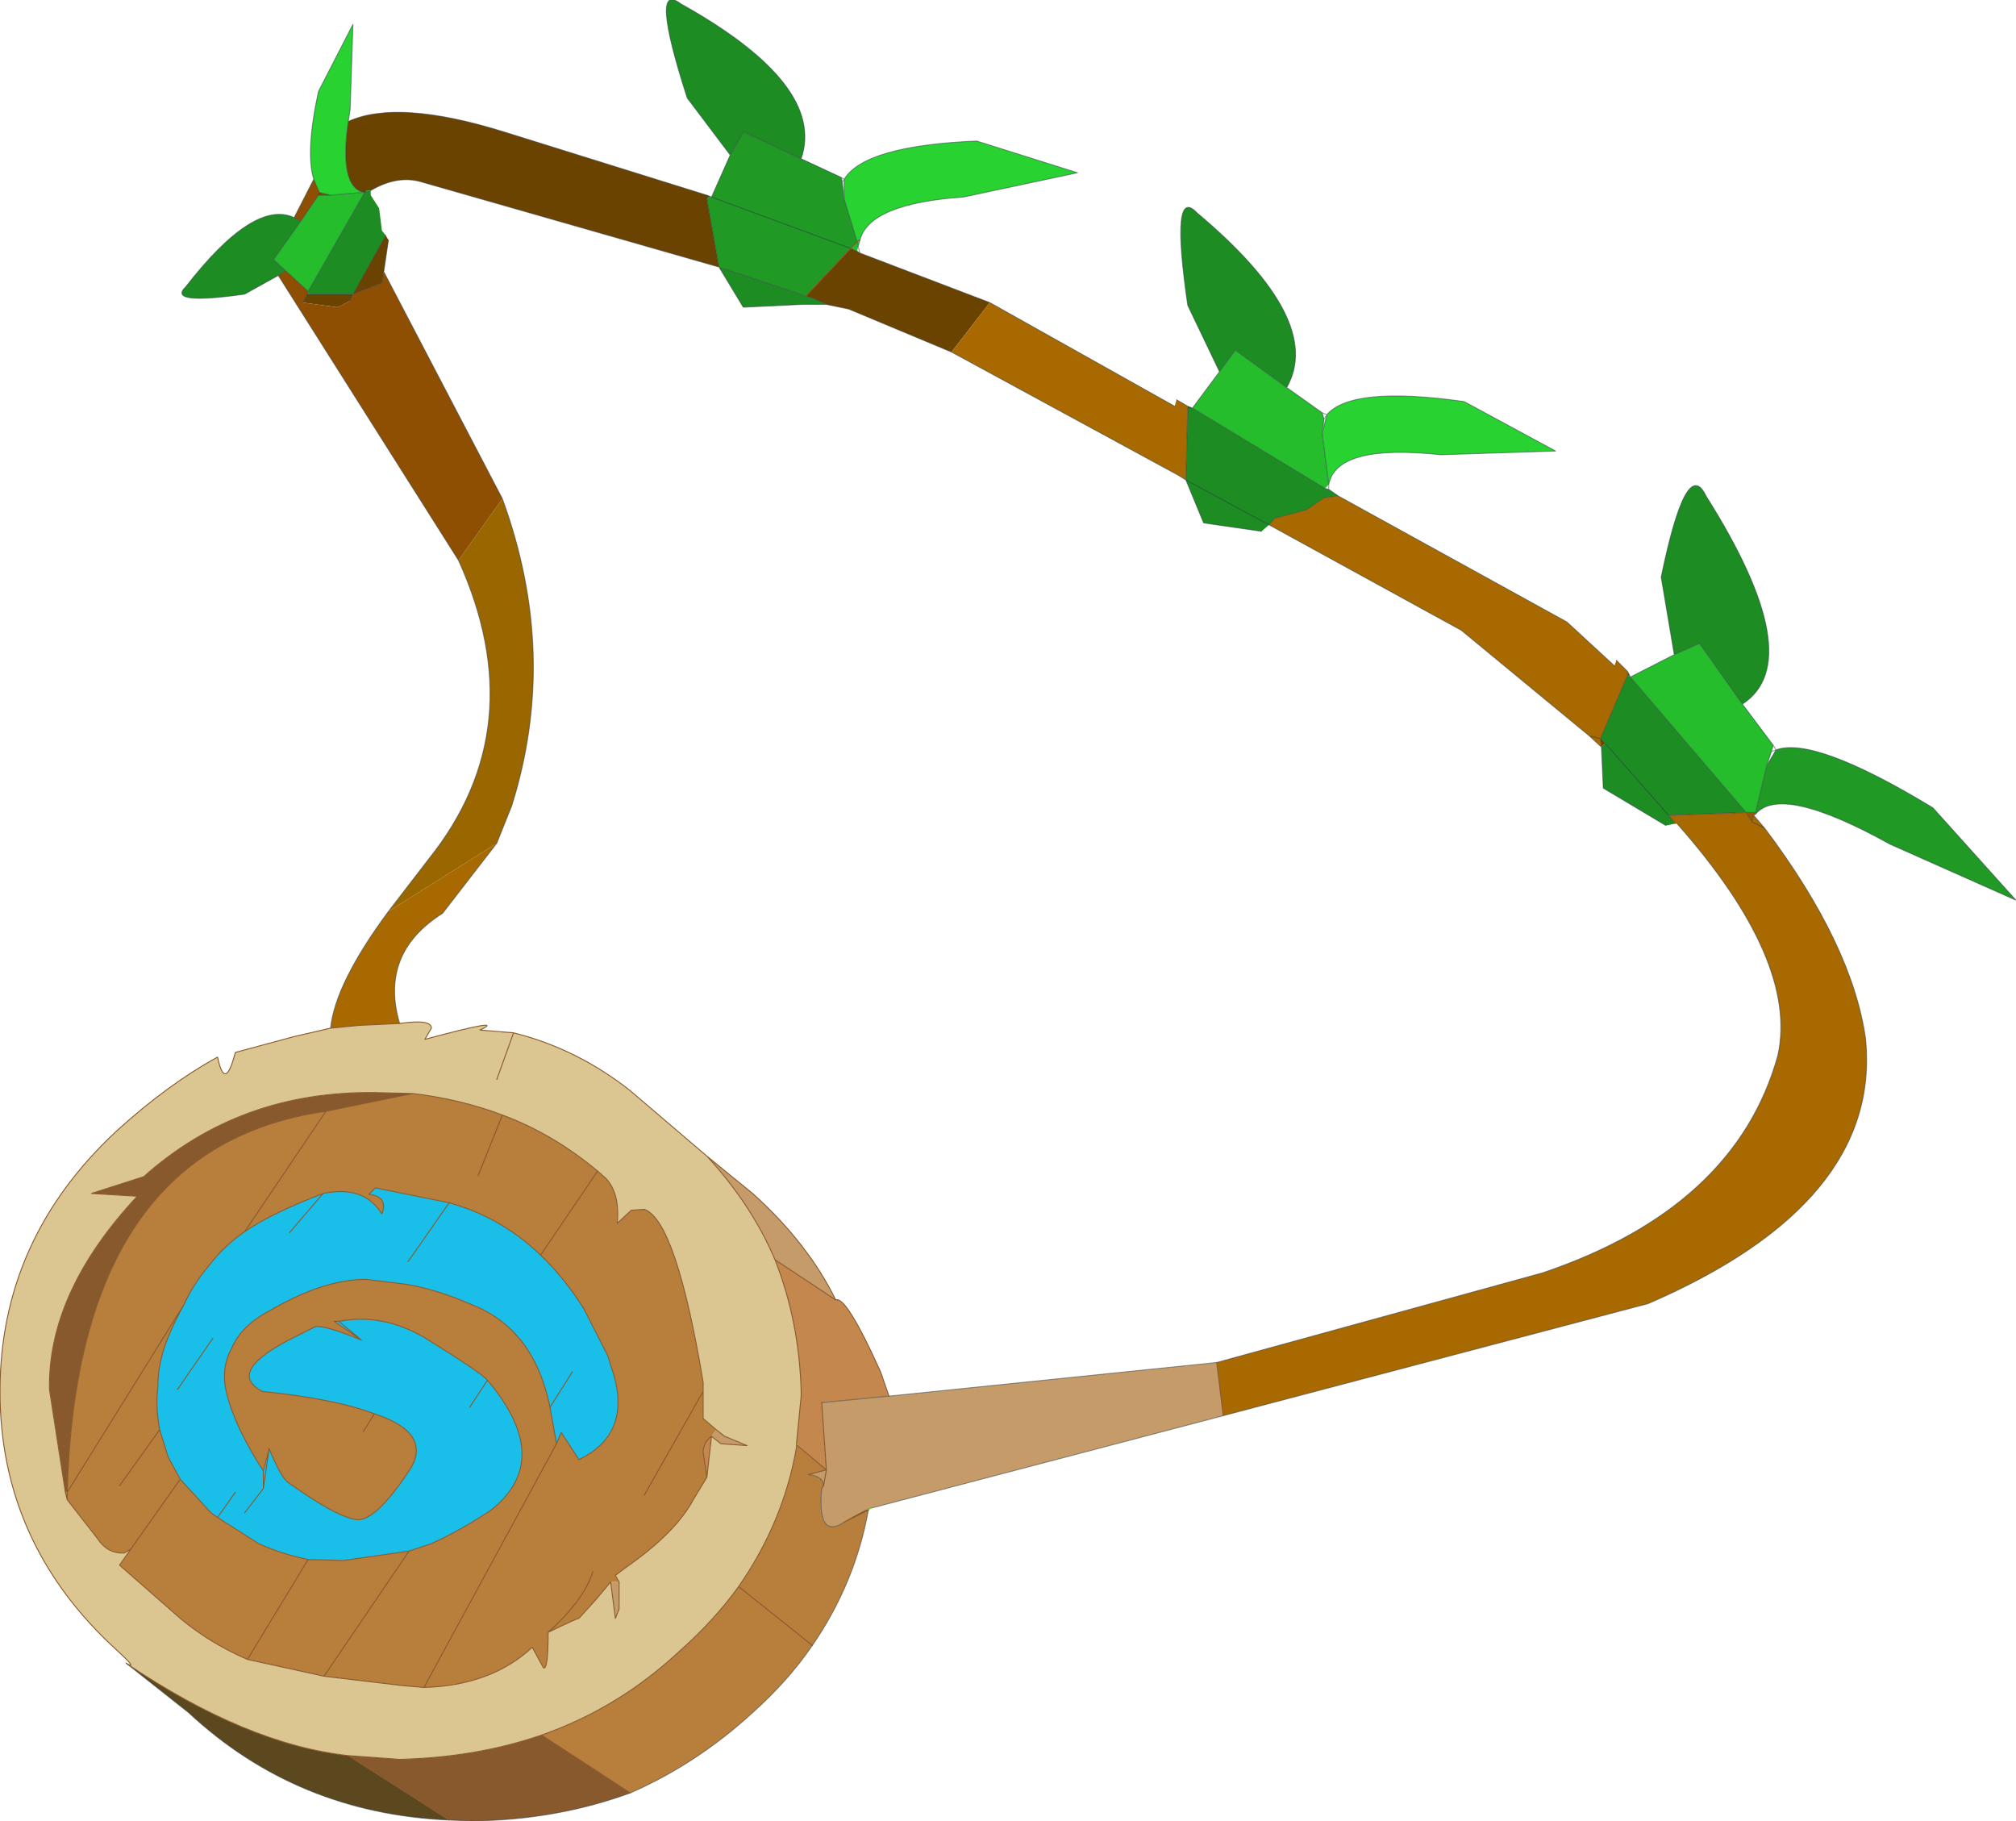
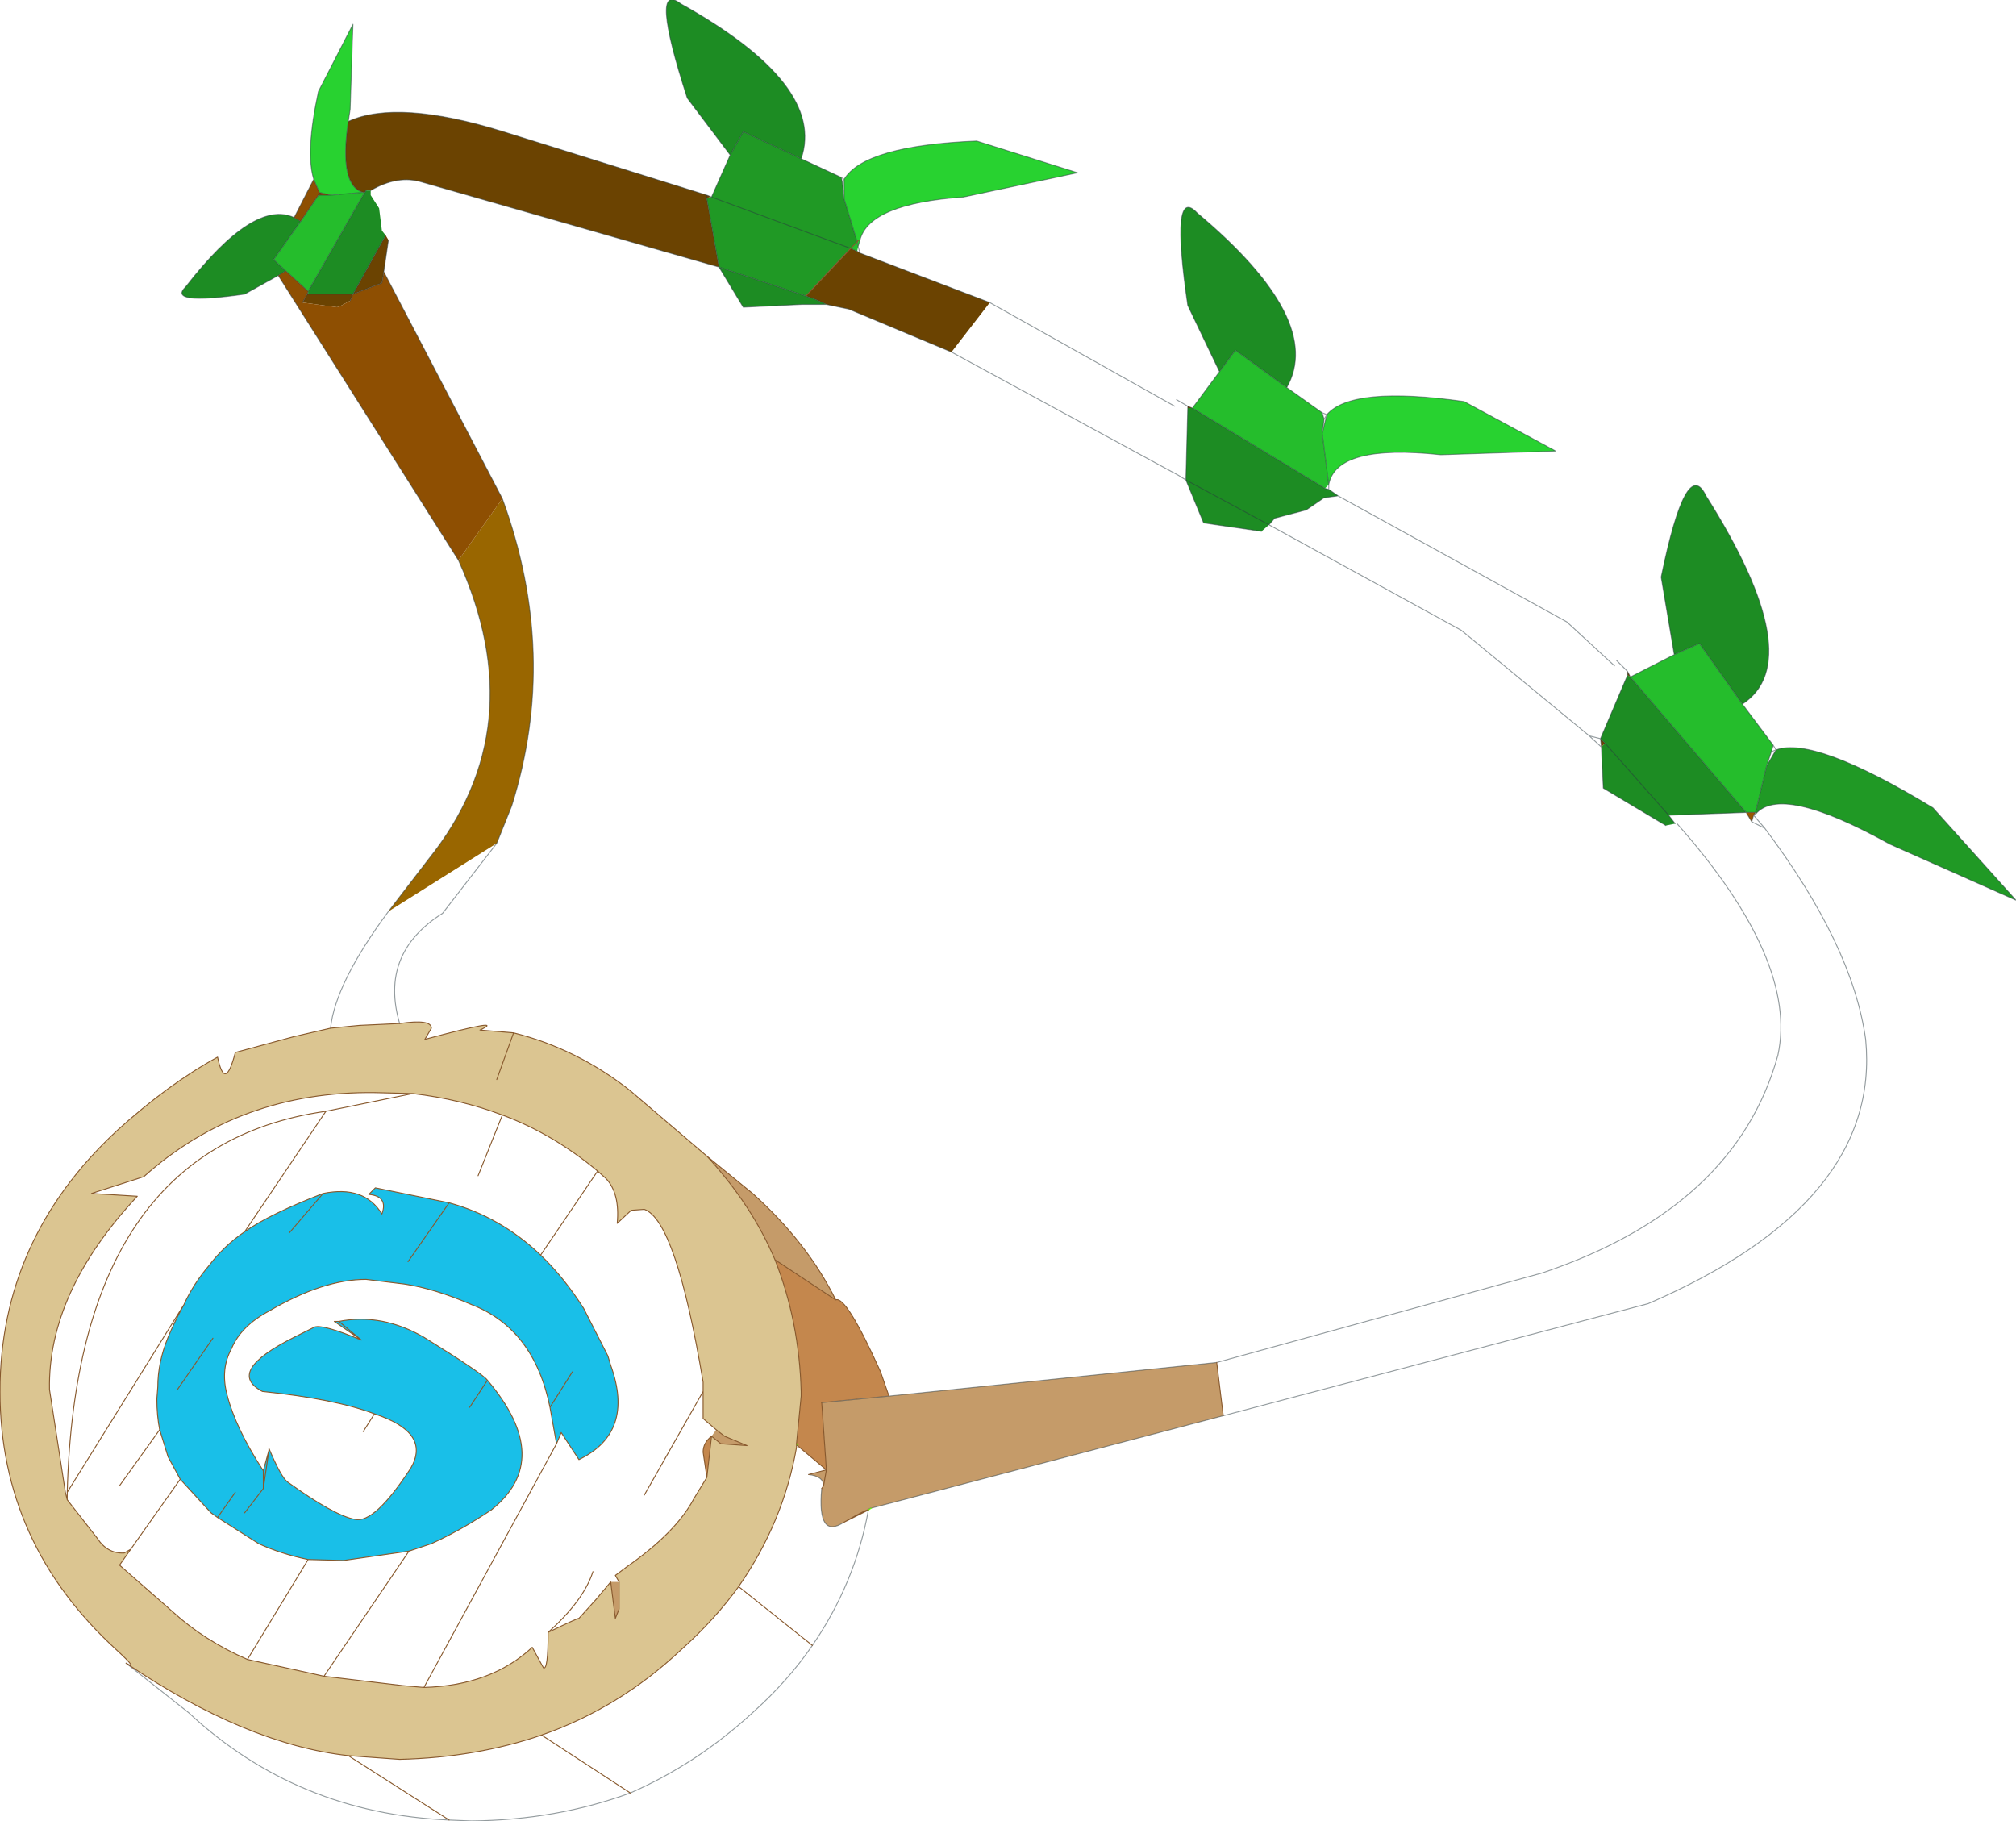
<svg xmlns="http://www.w3.org/2000/svg" xmlns:xlink="http://www.w3.org/1999/xlink" width="107.95px" height="97.5px">
  <g transform="matrix(1, 0, 0, 1, -221, -151.2)">
    <use xlink:href="#object-0" width="107.95" height="97.5" transform="matrix(1, 0, 0, 1, 221, 151.2)" />
  </g>
  <defs>
    <g transform="matrix(1, 0, 0, 1, -221, -151.2)" id="object-0">
      <path fill-rule="evenodd" fill="#21d129" fill-opacity="0.961" stroke="none" d="M237.8 160.8Q237.35 159.35 238.05 156.1L239.9 152.5L239.75 157.05L239.65 157.7Q239.15 161.15 240.45 161.5L238.7 161.65L238.1 161.5L237.8 160.8M266.2 160.8Q267.3 159 273.3 158.75L278.7 160.45L272.6 161.75Q267.55 162.1 267.05 164.05L266.95 164.4L266.9 164.15L266.2 161.85L266.2 160.8M292.05 173.4Q293.4 171.85 299.4 172.7L304.3 175.35L298.15 175.55Q292.55 174.95 292.15 177.15L291.8 174.4L292.05 173.4M267.05 164.05Q266.95 164.05 266.9 164.15Q266.95 164.05 267.05 164.05" />
      <path fill-rule="evenodd" fill="#6b4301" stroke="none" d="M239.65 157.7Q242.3 156.5 247.95 158.25L258.85 161.65L259.1 161.75Q258.9 161.75 258.85 161.85L259.5 165.5L243.6 160.95Q242.3 160.55 240.85 161.4L240.6 161.4L240.5 161.55L240.45 161.5Q239.15 161.15 239.65 157.7M267.05 164.75L274 167.4L271.95 170.05L266.45 167.75L265.25 167.5Q264.65 167.2 264.15 167.05L266.55 164.5L266.9 164.65L267.05 164.75M284.6 172.95L284.85 173.05L284.6 173.05L284.6 172.95M308.15 187.15L308.3 187.45L308.15 187.35L308.15 187.15M258.85 161.65L258.85 161.85L258.85 161.65M241.65 163.8L241.8 164.05L241.55 165.75L241.45 166.35L239.9 166.95L237.5 166.95L237.45 166.95L237.2 167.4L239.05 167.65L239.3 167.55L239.75 167.3L239.9 166.95L241.65 163.8M240.45 161.5L240.5 161.5L240.6 161.4L240.5 161.5L240.45 161.5M237.45 166.95L237.5 166.8L237.5 166.95L237.45 166.95M306.75 191.2L306.7 190.75L306.95 191L306.75 191.2" />
      <path fill-rule="evenodd" fill="#18961e" fill-opacity="0.961" stroke="none" d="M259.1 161.75L260.1 159.5L260.8 158.25L263.9 159.7L266.05 160.7L266.1 160.95L266.2 161.85L266.9 164.15L266.55 164.5L264.15 167.05L259.5 165.5L258.85 161.85Q258.9 161.75 259.1 161.75L266.55 164.5L259.1 161.75M316.1 191.35Q318.15 190.6 324.5 194.45L328.95 199.4L322.2 196.4Q316.35 193.15 315 194.8L315 194.7L315.6 192.2L316.1 191.35" />
      <path fill-rule="evenodd" fill="#15881b" fill-opacity="0.961" stroke="none" d="M260.1 159.5L257.8 156.45Q255.75 150.1 257.45 151.4Q265.25 155.75 263.9 159.7L260.8 158.25L260.1 159.5M286.3 171.1L284.6 167.55Q283.65 161.05 285.1 162.6Q291.95 168.35 289.9 171.95L287.15 169.95L286.3 171.1M292.15 177.4L292.65 177.75L291.9 177.85L290.95 178.5L289.25 178.95L288.95 179.3L288.55 179.65L285.45 179.2L284.5 176.9L288.95 179.3L284.5 176.9L284.6 173.05L284.85 173.05L291.95 177.35L292.15 177.4M310.65 186.25L309.95 182.1Q311.3 175.55 312.35 177.75Q317.9 186.55 314.3 188.9L312 185.65L310.65 186.25M235.9 165.95L234.1 166.95Q229.9 167.55 230.95 166.55Q234.6 161.85 236.75 162.85L237.1 163.05L235.65 165.1L236.3 165.7L235.9 165.95M240.6 161.4L240.85 161.4L240.85 161.65L241.3 162.35L241.45 163.55L241.65 163.8L239.9 166.95L237.5 166.95L237.5 166.8L240.5 161.55L240.6 161.4M310.7 195.3L310.2 195.4L306.85 193.4L306.75 191.2L306.95 191L306.7 190.75L308.15 187.35L308.3 187.45L314.5 194.7L310.35 194.85L310.7 195.3M265.25 167.5L263.95 167.5L260.8 167.65L259.5 165.5L264.15 167.05Q264.65 167.2 265.25 167.5M310.35 194.85L306.95 191L310.35 194.85" />
-       <path fill-rule="evenodd" fill="#a96901" stroke="none" d="M274 167.4L283.9 172.95L284 172.6L284.6 172.95L284.6 173.05L284.5 176.9L284.1 176.65L271.95 170.05L274 167.4M292.65 177.75L304.9 184.5L307.45 186.85L307.55 186.55L308.15 187.15L308.15 187.35L306.7 190.75L306.1 190.6L306.75 191.2L306.7 190.75L306.1 190.6L299.25 184.95L288.95 179.3L289.25 178.95L290.95 178.5L291.9 177.85L292.65 177.75M315 194.8L314.9 194.85L315.5 195.55Q320.2 201.8 320.9 206.85Q321.75 215.6 309.25 221L286.5 227L286.15 224.15L303.6 219.35Q313.95 215.85 316.2 207.7Q317.3 202.65 310.8 195.3L310.7 195.3L310.35 194.85L314.5 194.7L314.8 195.2L314.9 194.85L315 194.7L315 194.8M238.7 206.25Q238.95 203.85 241.8 200L247.6 196.35L244.7 200.1Q241.3 202.25 242.4 206L240.25 206.1L238.7 206.25M315.5 195.55L314.8 195.2L315.5 195.55" />
      <path fill-rule="evenodd" fill="#1ebb25" fill-opacity="0.961" stroke="none" d="M284.85 173.05L286.3 171.1L287.15 169.95L289.9 171.95L291.8 173.3L291.9 173.65L291.8 174.4L292.15 177.15L291.95 177.35L284.85 173.05M308.3 187.45L310.65 186.25L312 185.65L314.3 188.9L315.95 191.1L315.85 191.45L315.6 192.2L315 194.7L314.5 194.7L308.3 187.45M238.7 161.65L240.45 161.5L240.5 161.55L237.5 166.8L236.3 165.7L235.65 165.1L237.1 163.05L238.05 161.65L238.2 161.65L238.7 161.65M266.9 164.15L266.95 164.4L266.9 164.65L266.55 164.5L266.9 164.15" />
      <path fill-rule="evenodd" fill="#c59b69" stroke="none" d="M286.5 227L267.65 231.95Q267.55 231.95 267.5 232.05Q267.5 231.95 266.2 232.7Q264.75 233.65 265 230.9L265.1 230.75Q265.1 230.25 264.3 230.15L265.25 229.9L265 226.3L268.6 225.95L286.15 224.15L286.5 227M258.85 213.1L261.3 215.1Q264.25 217.75 265.75 220.8L262.5 218.65Q261.25 215.7 258.85 213.1M259.35 227.75L259.8 228.1L261 228.6L259.6 228.5L259.1 228.1L259.35 227.75M254.15 235.9L254.15 237.35L253.95 237.85L253.7 235.9L254.15 235.9M265.25 229.9L265.1 230.75L265.25 229.9" />
-       <path fill-rule="evenodd" fill="#b77e3c" stroke="none" d="M267.5 232.05Q266.8 235.95 264.5 239.3Q263.2 241.2 261.3 242.9Q258.3 245.65 254.75 247.2L250 244.1Q254.15 242.65 257.45 239.55Q259.25 237.95 260.55 236.15L264.5 239.3L260.55 236.15Q262.95 232.7 263.65 228.7L263.7 228.6L265.25 229.9L264.3 230.15Q265.1 230.25 265.1 230.75L265 230.9Q264.75 233.65 266.2 232.7Q267.5 231.95 267.5 232.05L266.2 232.7L267.5 232.05M243.1 209.75Q245.65 210.05 247.9 210.9Q250.6 211.9 253 213.9L253.45 214.3Q254.2 215.1 254.05 216.7L254.8 216L255.5 215.95Q257.2 216.55 258.65 225.2L258.65 225.7L258.65 227.15L259.35 227.75L259.1 228.1Q258.65 228.45 258.65 228.95L258.85 230.3L258.15 231.45Q257.2 233.25 254.55 235.1L253.95 235.55L254.15 235.9L253.7 235.9L252.95 236.8L252 237.85Q251.9 237.85 250.35 238.6Q250.35 240.65 250.1 240.5L249.5 239.4Q247.3 241.45 243.7 241.55L242.55 241.45L238.35 240.95L237.45 240.75L234.25 240.05Q231.95 239.05 230.25 237.5L227.4 235L228 234.15L227.65 234.35Q226.75 234.4 226.2 233.55L224.6 231.5L224.5 231.1L224.6 231.1Q225.1 212.6 238.45 210.7L243.1 209.75M246.6 214.15L247.9 210.9L246.6 214.15M234.1 217.15Q233 217.9 232.2 218.95Q231.35 219.95 230.85 221.05Q230.35 221.95 230 222.8Q229.45 224.15 229.45 225.45L229.4 226.1Q229.4 227 229.55 227.75L230 229.2L230.65 230.4L232.3 232.2L232.65 232.45L234.85 233.85Q236.05 234.4 237.5 234.7L239.4 234.75L242.9 234.25L244.1 233.85Q245.65 233.15 247.3 232.05Q250.7 229.35 247.1 225.1Q246.85 224.75 243.7 222.8Q241.45 221.5 239.15 221.95L238.9 221.95L240.35 222.95Q238.3 222.1 237.85 222.25L236.75 222.8Q233.05 224.65 235.05 225.7Q238.95 226.1 241.05 226.9Q244.1 227.9 243 229.8Q241.05 232.8 240 232.55Q238.9 232.35 236.4 230.55Q236.05 230.3 235.4 228.75L235.4 228.85L235.1 229.95Q233.6 227.65 233.15 225.85Q232.8 224.5 233.4 223.4Q233.9 222.2 235.4 221.4Q238.3 219.7 240.6 219.7L242.65 219.95Q244.3 220.2 246.25 221.05Q249.6 222.35 250.45 226.55L250.8 228.5L251.05 227.9L252 229.35Q255 227.9 253.7 224.3L253.55 223.8L252.25 221.25Q251.2 219.6 249.95 218.4Q247.8 216.35 245.05 215.6L241.1 214.8L240.75 215.15Q241.8 215.25 241.45 216.2Q240.5 214.65 238.3 215.1Q235.45 216.2 234.1 217.15L238.45 210.7L234.1 217.15M224.6 231.5L224.6 231.1L230.85 221.05L224.6 231.1L224.6 231.5M227.4 230.75L229.55 227.75L227.4 230.75M228 234.15L230.65 230.4L228 234.15M243.7 241.55L250.8 228.5L243.7 241.55M253 213.9L249.95 218.4L253 213.9M238.35 240.95L242.9 234.25L238.35 240.95M240.45 227.85L241.05 226.9L240.45 227.85M234.25 240.05L237.5 234.7L234.25 240.05M255.5 231.25L258.65 225.7L255.5 231.25M250.35 238.6Q252.25 236.9 252.75 235.35Q252.25 236.9 250.35 238.6" />
-       <path fill-rule="evenodd" fill="#88592d" stroke="none" d="M254.75 247.2Q250.8 248.65 246.25 248.7L245.05 248.65L239.65 245.2L242.4 245.4Q246.5 245.3 250 244.1L254.75 247.2M224.5 231.1L223.65 225.6Q223.55 220.4 228.35 215.25L225.9 215.1L228.7 214.2Q233.85 209.6 241.1 209.7L243.1 209.75L238.45 210.7Q225.1 212.6 224.6 231.1L224.5 231.1M263.65 228.5L263.7 228.6L263.65 228.7L263.65 228.5" />
-       <path fill-rule="evenodd" fill="#5b481e" stroke="none" d="M245.05 248.65Q236.9 248.3 231.1 242.9L227.75 240.25Q234.2 244.6 239.65 245.2L245.05 248.65" />
      <path fill-rule="evenodd" fill="#dbc591" stroke="none" d="M227.75 240.25Q228.45 240.65 227.25 239.55Q221 233.85 221 225.7Q221 217.55 227.25 211.75Q230 209.25 232.65 207.8Q233.05 209.7 233.6 207.55L236.75 206.7L238.7 206.25L240.25 206.1L242.4 206Q244.1 205.75 244.1 206.25L243.75 206.85Q248.2 205.65 246.7 206.35L248.5 206.5Q251.9 207.35 254.75 209.6L258.85 213.1Q261.25 215.7 262.5 218.65Q263.8 221.95 263.9 225.7L263.9 225.95L263.65 228.5L263.65 228.7Q262.95 232.7 260.55 236.15Q259.25 237.95 257.45 239.55Q254.15 242.65 250 244.1Q246.5 245.3 242.4 245.4L239.65 245.2Q234.2 244.6 227.75 240.25M243.1 209.75L241.1 209.7Q233.85 209.6 228.7 214.2L225.9 215.1L228.35 215.25Q223.55 220.4 223.65 225.6L224.5 231.1L224.6 231.5L226.2 233.55Q226.75 234.4 227.65 234.35L228 234.15L227.4 235L230.25 237.5Q231.95 239.05 234.25 240.05L237.45 240.75L238.35 240.95L242.55 241.45L243.7 241.55Q247.3 241.45 249.5 239.4L250.1 240.5Q250.35 240.65 250.35 238.6Q251.9 237.85 252 237.85L252.95 236.8L253.7 235.9L253.95 237.85L254.15 237.35L254.15 235.9L253.95 235.55L254.55 235.1Q257.2 233.25 258.15 231.45L258.85 230.3L259.1 228.1L259.6 228.5L261 228.6L259.8 228.1L259.35 227.75L258.65 227.15L258.65 226.4L258.65 225.6L258.65 225.2Q257.2 216.55 255.5 215.95L254.8 216L254.05 216.7Q254.2 215.1 253.45 214.3L253 213.9Q250.6 211.9 247.9 210.9Q245.65 210.05 243.1 209.75M247.6 209L248.5 206.5L247.6 209" />
      <path fill-rule="evenodd" fill="#996600" stroke="none" d="M241.8 200L243.95 197.2Q249.6 190.15 245.55 181.2L247.9 177.9Q250.95 186.25 248.4 194.35L247.6 196.35L241.8 200" />
      <path fill-rule="evenodd" fill="#8e4f02" stroke="none" d="M245.55 181.2L235.9 165.95L236.3 165.7L237.5 166.8L237.45 166.95L237.2 167.4L239.05 167.65L239.3 167.55L239.75 167.3L239.9 166.95L241.45 166.35L241.55 165.75L247.9 177.9L245.55 181.2M236.75 162.85L237.8 160.8L238.1 161.5L238.7 161.65L238.2 161.65L238.1 161.5L238.05 161.65L238.1 161.5L238.2 161.65L238.05 161.65L237.1 163.05L236.75 162.85" />
      <path fill-rule="evenodd" fill="#c4874d" stroke="none" d="M265.75 220.8Q266.3 220.55 268.15 224.65L268.6 225.95L265 226.3L265.25 229.9L263.7 228.6L263.65 228.5L263.9 225.95L263.9 225.7Q263.8 221.95 262.5 218.65L265.75 220.8M259.1 228.1L258.85 230.3L258.65 228.95Q258.65 228.45 259.1 228.1" />
      <path fill-rule="evenodd" fill="#11bde8" fill-opacity="0.961" stroke="none" d="M230.85 221.05Q231.35 219.95 232.2 218.95Q233 217.9 234.1 217.15Q235.45 216.2 238.3 215.1Q240.5 214.65 241.45 216.2Q241.8 215.25 240.75 215.15L241.1 214.8L245.05 215.6L242.85 218.75L245.05 215.6Q247.8 216.35 249.95 218.4Q251.2 219.6 252.25 221.25L253.55 223.8L253.7 224.3Q255 227.9 252 229.35L251.05 227.9L250.8 228.5L250.45 226.55Q249.6 222.35 246.25 221.05Q244.3 220.2 242.65 219.95L240.6 219.7Q238.3 219.7 235.4 221.4Q233.9 222.2 233.4 223.4Q232.8 224.5 233.15 225.85Q233.6 227.65 235.1 229.95L235.4 228.85L235.4 228.75Q236.05 230.3 236.4 230.55Q238.9 232.35 240 232.55Q241.05 232.8 243 229.8Q244.1 227.9 241.05 226.9Q238.95 226.1 235.05 225.7Q233.05 224.65 236.75 222.8L237.85 222.25Q238.3 222.1 240.35 222.95L238.9 221.95L239.15 221.95Q241.45 221.5 243.7 222.8Q246.85 224.75 247.1 225.1Q250.7 229.35 247.3 232.05Q245.65 233.15 244.1 233.85L242.9 234.25L239.4 234.75L237.5 234.7Q236.05 234.4 234.85 233.85L232.65 232.45L232.3 232.2L230.65 230.4L230 229.2L229.55 227.75Q229.4 227 229.4 226.1L229.45 225.45Q229.45 224.15 230 222.8Q230.35 221.95 230.85 221.05M251.65 224.65L250.45 226.55L251.65 224.65M234.1 232.2L235.1 230.9L235.4 228.85L235.1 230.9L234.1 232.2M235.1 230.9L235.1 229.95L235.1 230.9M233.6 231.1L232.65 232.45L233.6 231.1M230.5 225.6L232.4 222.85L230.5 225.6M240.35 222.95L239.15 221.95L240.35 222.95M246.15 226.55L247.1 225.1L246.15 226.55M236.5 217.2L238.3 215.1L236.5 217.2" />
      <path fill-rule="evenodd" fill="#9b5602" stroke="none" d="M314.5 194.7L315 194.7L314.9 194.85L314.8 195.2L314.5 194.7" />
      <path fill="none" stroke="#28383e" stroke-opacity="0.502" stroke-width="0.05" stroke-linecap="round" stroke-linejoin="round" d="M237.8 160.8Q237.35 159.35 238.05 156.1L239.9 152.5L239.75 157.05L239.65 157.7Q242.3 156.5 247.95 158.25L258.85 161.65L259.1 161.75L260.1 159.5L257.8 156.45Q255.75 150.1 257.45 151.4Q265.25 155.75 263.9 159.7L266.05 160.7L266.2 160.8Q267.3 159 273.3 158.75L278.7 160.45L272.6 161.75Q267.55 162.1 267.05 164.05L266.95 164.4L267.05 164.75L274 167.4L283.9 172.95M284 172.6L284.6 172.95L284.85 173.05L286.3 171.1L284.6 167.55Q283.65 161.05 285.1 162.6Q291.95 168.35 289.9 171.95L291.8 173.3L292.05 173.4Q293.4 171.85 299.4 172.7L304.3 175.35L298.15 175.55Q292.55 174.95 292.15 177.15L292.15 177.4L292.65 177.75L304.9 184.5L307.45 186.85M307.55 186.55L308.15 187.15L308.3 187.45L310.65 186.25L309.95 182.1Q311.3 175.55 312.35 177.75Q317.9 186.55 314.3 188.9L315.95 191.1L316.1 191.35Q318.15 190.6 324.5 194.45L328.95 199.4L322.2 196.4Q316.35 193.15 315 194.8L314.9 194.85L315.5 195.55Q320.2 201.8 320.9 206.85Q321.75 215.6 309.25 221L286.5 227L267.65 231.95Q267.55 231.95 267.5 232.05Q266.8 235.95 264.5 239.3Q263.2 241.2 261.3 242.9Q258.3 245.65 254.75 247.2Q250.8 248.65 246.25 248.7L245.05 248.65Q236.9 248.3 231.1 242.9L227.75 240.25M238.7 206.25Q238.95 203.85 241.8 200L243.95 197.2Q249.6 190.15 245.55 181.2L235.9 165.95L234.1 166.95Q229.9 167.55 230.95 166.55Q234.6 161.85 236.75 162.85L237.8 160.8L238.1 161.5L238.7 161.65L240.45 161.5Q239.15 161.15 239.65 157.7M238.2 161.65L238.1 161.5L238.05 161.65L238.2 161.65L238.7 161.65M240.85 161.4Q242.3 160.55 243.6 160.95L259.5 165.5L258.85 161.85L258.85 161.65M241.8 164.05L241.55 165.75L247.9 177.9Q250.95 186.25 248.4 194.35L247.6 196.35L244.7 200.1Q241.3 202.25 242.4 206M268.6 225.95L286.15 224.15L303.6 219.35Q313.95 215.85 316.2 207.7Q317.3 202.65 310.8 195.3M310.2 195.4L306.85 193.4L306.75 191.2L306.1 190.6L299.25 184.95L288.95 179.3L289.25 178.95L290.95 178.5L291.9 177.85L292.65 177.75M288.55 179.65L285.45 179.2L284.5 176.9L284.1 176.65L271.95 170.05L266.45 167.75L265.25 167.5L263.95 167.5L260.8 167.65L259.5 165.5L264.15 167.05Q264.65 167.2 265.25 167.5M266.55 164.5L259.1 161.75M240.5 161.55L240.6 161.4L240.5 161.5L240.45 161.5M237.5 166.95L239.9 166.95L241.65 163.8M241.55 165.75L241.45 166.35L239.9 166.95L239.75 167.3M237.2 167.4L237.45 166.95L237.5 166.8L236.3 165.7L235.9 165.95M236.75 162.85L237.1 163.05L238.05 161.65M237.1 163.05L235.65 165.1L236.3 165.7M237.45 166.95L237.5 166.95M237.5 166.8L240.5 161.55M291.8 174.4L291.9 173.65L291.8 173.3M291.9 173.65L292.05 173.4L291.8 174.4L292.15 177.15M291.95 177.35L292.15 177.4M288.95 179.3L284.5 176.9L284.6 173.05L284.6 172.95M306.7 190.75L306.1 190.6M306.75 191.2L306.7 190.75L308.15 187.35L308.15 187.15M308.3 187.45L314.5 194.7L315 194.7L315.6 192.2L315.85 191.45L315.95 191.1M310.65 186.25L312 185.65L314.3 188.9M315.85 191.45L316.1 191.35L315.6 192.2M306.95 191L306.7 190.75M286.3 171.1L287.15 169.95L289.9 171.95M266.2 160.8L266.2 161.85L266.9 164.15L266.95 164.4M266.2 161.85L266.1 160.95L266.05 160.7M266.1 160.95L266.2 160.8M260.1 159.5L260.8 158.25L263.9 159.7M266.9 164.65L267.05 164.75M266.55 164.5L266.9 164.65M284.85 173.05L291.95 177.35M265 226.3L268.6 225.95M264.3 230.15Q265.1 230.25 265.1 230.75M265 230.9Q264.75 233.65 266.2 232.7M315 194.7L314.9 194.85L314.8 195.2L315.5 195.55M314.5 194.7L314.8 195.2M314.5 194.7L310.35 194.85L310.7 195.3M306.95 191L310.35 194.85" />
      <path fill="none" stroke="#66ff00" stroke-width="0.05" stroke-linecap="round" stroke-linejoin="round" d="M267.65 231.95L267.5 232.05M263.65 228.5L263.7 228.6" />
      <path fill="none" stroke="#88592d" stroke-width="0.05" stroke-linecap="round" stroke-linejoin="round" d="M227.75 240.25Q228.45 240.65 227.25 239.55Q221 233.85 221 225.7Q221 217.55 227.25 211.75Q230 209.25 232.65 207.8Q233.05 209.7 233.6 207.55L236.75 206.7L238.7 206.25L240.25 206.1L242.4 206Q244.1 205.75 244.1 206.25L243.75 206.85Q248.2 205.65 246.7 206.35L248.5 206.5Q251.9 207.35 254.75 209.6L258.85 213.1L261.3 215.1Q264.25 217.75 265.75 220.8Q266.3 220.55 268.15 224.65L268.6 225.95M264.15 167.05L266.55 164.5L266.9 164.15Q266.95 164.05 267.05 164.05M224.5 231.1L223.65 225.6Q223.55 220.4 228.35 215.25L225.9 215.1L228.7 214.2Q233.85 209.6 241.1 209.7L243.1 209.75Q245.65 210.05 247.9 210.9Q250.6 211.9 253 213.9L253.45 214.3Q254.2 215.1 254.05 216.7L254.8 216L255.5 215.95Q257.2 216.55 258.65 225.2L258.65 225.6L258.65 226.4L258.65 227.15L259.35 227.75L259.8 228.1L261 228.6L259.6 228.5L259.1 228.1L258.85 230.3L258.15 231.45Q257.2 233.25 254.55 235.1L253.95 235.55L254.15 235.9L254.15 237.35L253.95 237.85L253.7 235.9L252.95 236.8L252 237.85Q251.9 237.85 250.35 238.6Q250.35 240.65 250.1 240.5L249.5 239.4Q247.3 241.45 243.7 241.55L242.55 241.45L238.35 240.95L237.45 240.75L234.25 240.05Q231.95 239.05 230.25 237.5L227.4 235L228 234.15L227.65 234.35Q226.75 234.4 226.2 233.55L224.6 231.5L224.5 231.1M224.6 231.1Q225.1 212.6 238.45 210.7L243.1 209.75M248.5 206.5L247.6 209M247.9 210.9L246.6 214.15M230.85 221.05Q231.35 219.95 232.2 218.95Q233 217.9 234.1 217.15L238.45 210.7M229.55 227.75Q229.4 227 229.4 226.1L229.45 225.45Q229.45 224.15 230 222.8Q230.35 221.95 230.85 221.05L224.6 231.1L224.6 231.5M235.1 229.95Q233.6 227.65 233.15 225.85Q232.8 224.5 233.4 223.4Q233.9 222.2 235.4 221.4Q238.3 219.7 240.6 219.7L242.65 219.95Q244.3 220.2 246.25 221.05Q249.6 222.35 250.45 226.55L251.65 224.65M240.35 222.95Q238.3 222.1 237.85 222.25L236.75 222.8Q233.05 224.65 235.05 225.7Q238.95 226.1 241.05 226.9Q244.1 227.9 243 229.8Q241.05 232.8 240 232.55Q238.9 232.35 236.4 230.55Q236.05 230.3 235.4 228.75L235.4 228.85L235.1 230.9L234.1 232.2M235.4 228.85L235.1 229.95L235.1 230.9M230.65 230.4L230 229.2L229.55 227.75L227.4 230.75M237.5 234.7Q236.05 234.4 234.85 233.85L232.65 232.45L232.3 232.2L230.65 230.4L228 234.15M232.65 232.45L233.6 231.1M232.4 222.85L230.5 225.6M249.95 218.4Q251.2 219.6 252.25 221.25L253.55 223.8L253.7 224.3Q255 227.9 252 229.35L251.05 227.9L250.8 228.5L243.7 241.55M245.05 215.6L242.85 218.75M234.1 217.15Q235.45 216.2 238.3 215.1Q240.5 214.65 241.45 216.2Q241.8 215.25 240.75 215.15L241.1 214.8L245.05 215.6Q247.8 216.35 249.95 218.4L253 213.9M240.35 222.95L238.9 221.95L239.15 221.95Q241.45 221.5 243.7 222.8Q246.85 224.75 247.1 225.1Q250.7 229.35 247.3 232.05Q245.65 233.15 244.1 233.85L242.9 234.25L238.35 240.95M239.15 221.95L240.35 222.95M241.05 226.9L240.45 227.85M242.9 234.25L239.4 234.75L237.5 234.7L234.25 240.05M250.45 226.55L250.8 228.5M247.1 225.1L246.15 226.55M238.3 215.1L236.5 217.2M259.1 228.1Q258.65 228.45 258.65 228.95L258.85 230.3M258.65 225.7L258.65 227.15M258.65 225.6L258.65 225.7L258.65 225.2M258.65 225.7L255.5 231.25M262.5 218.65Q263.8 221.95 263.9 225.7L263.9 225.95L263.65 228.5L263.65 228.7Q262.95 232.7 260.55 236.15Q259.25 237.95 257.45 239.55Q254.15 242.65 250 244.1L254.75 247.2M263.7 228.6L265.25 229.9L265 226.3M265.25 229.9L264.3 230.15M265.1 230.75L265.25 229.9M267.5 232.05Q267.5 231.95 266.2 232.7L267.5 232.05M265.1 230.75L265 230.9M262.5 218.65L265.75 220.8M286.15 224.15L286.5 227M258.85 213.1Q261.25 215.7 262.5 218.65M260.55 236.15L264.5 239.3M250 244.1Q246.5 245.3 242.4 245.4L239.65 245.2L245.05 248.65M239.65 245.2Q234.2 244.6 227.75 240.25M252.75 235.35Q252.25 236.9 250.35 238.6" />
    </g>
  </defs>
</svg>